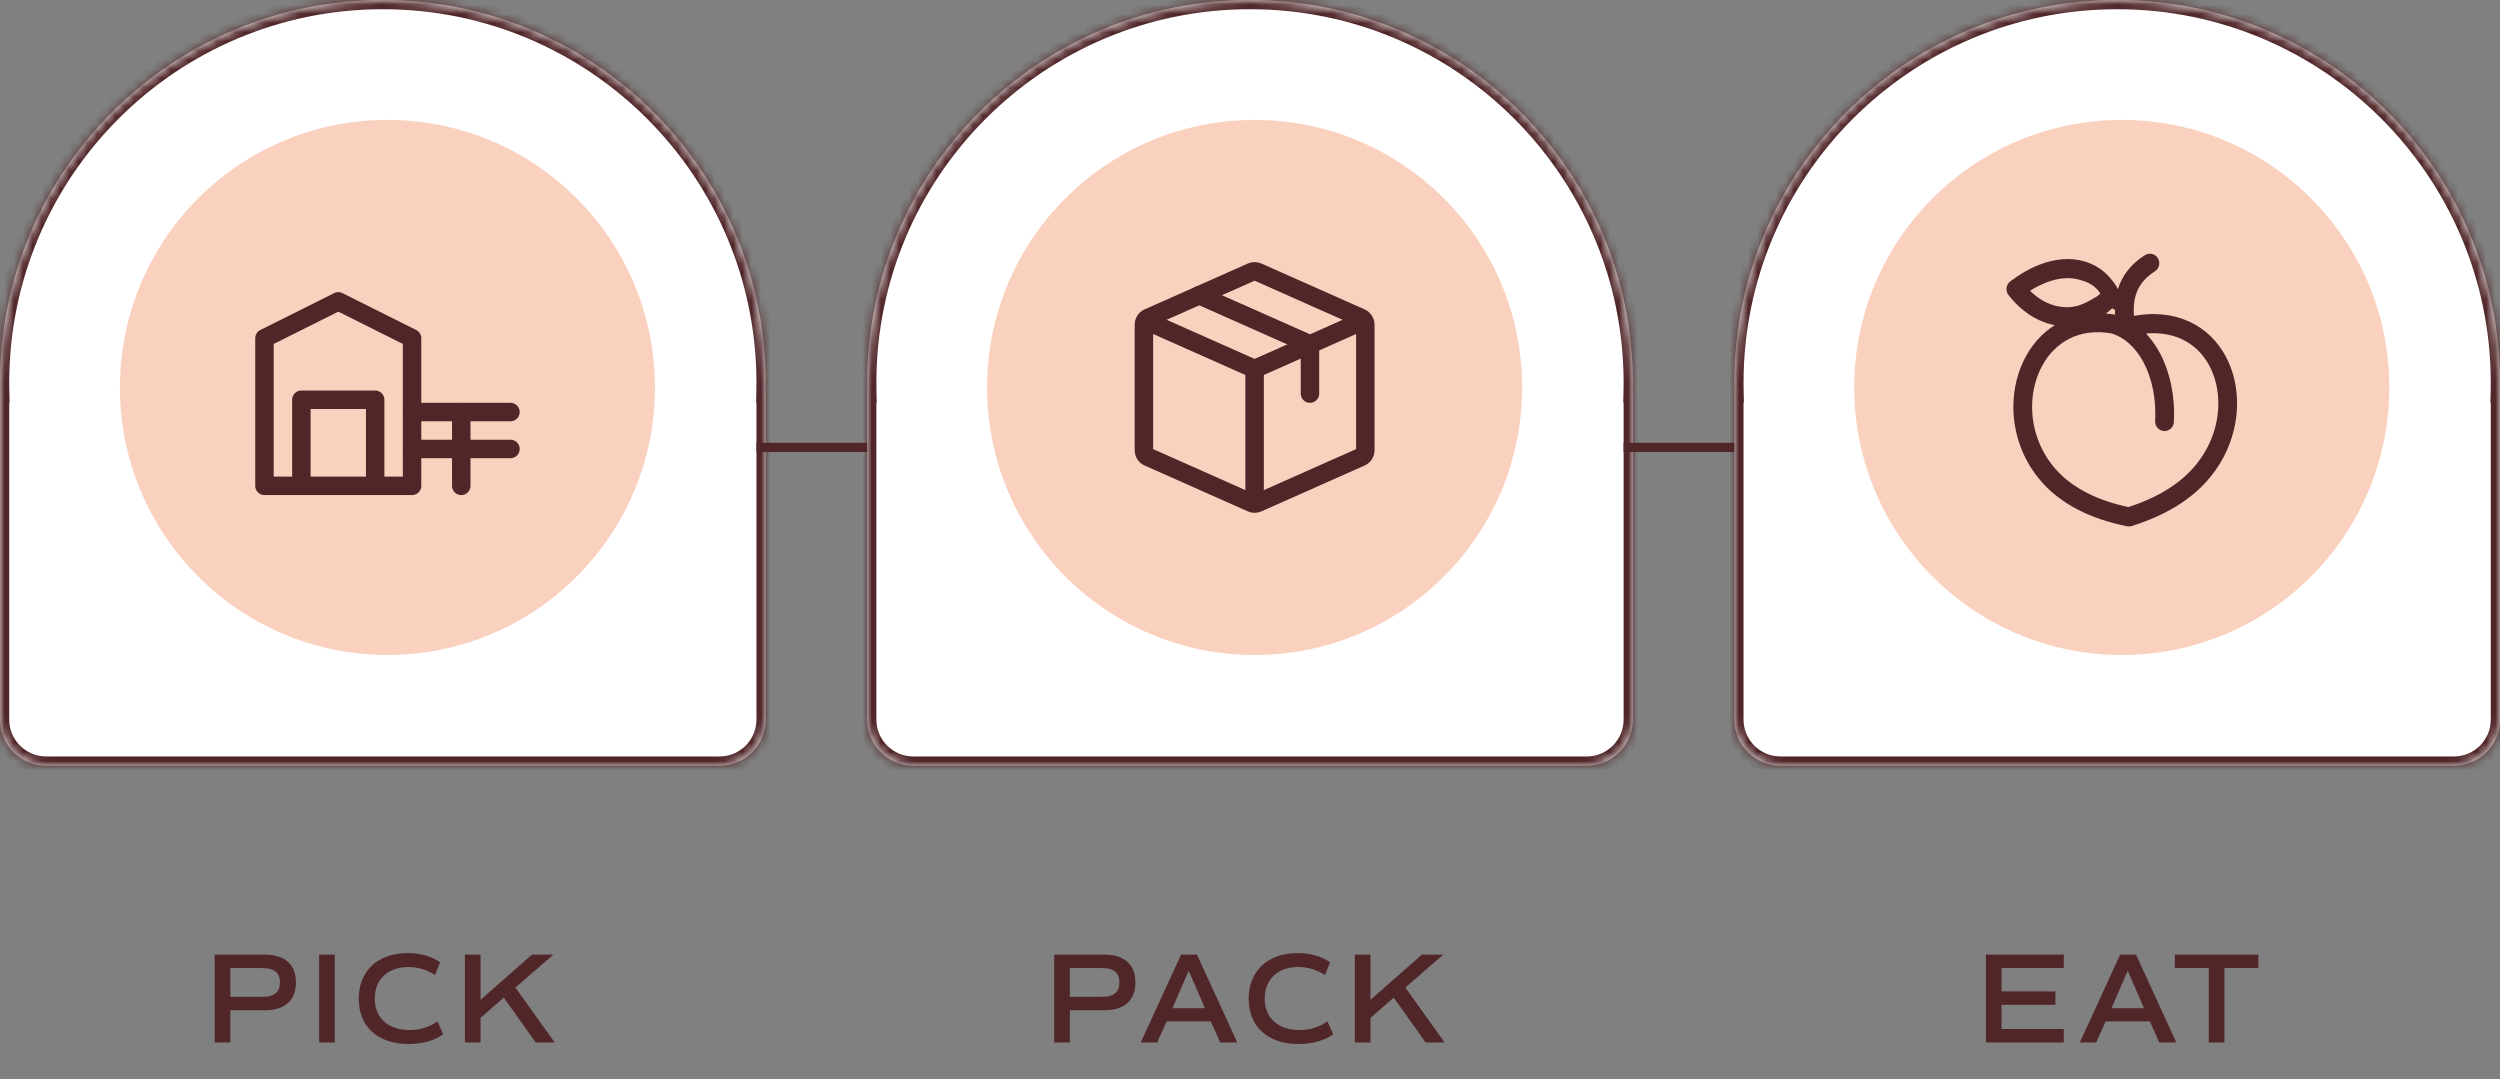
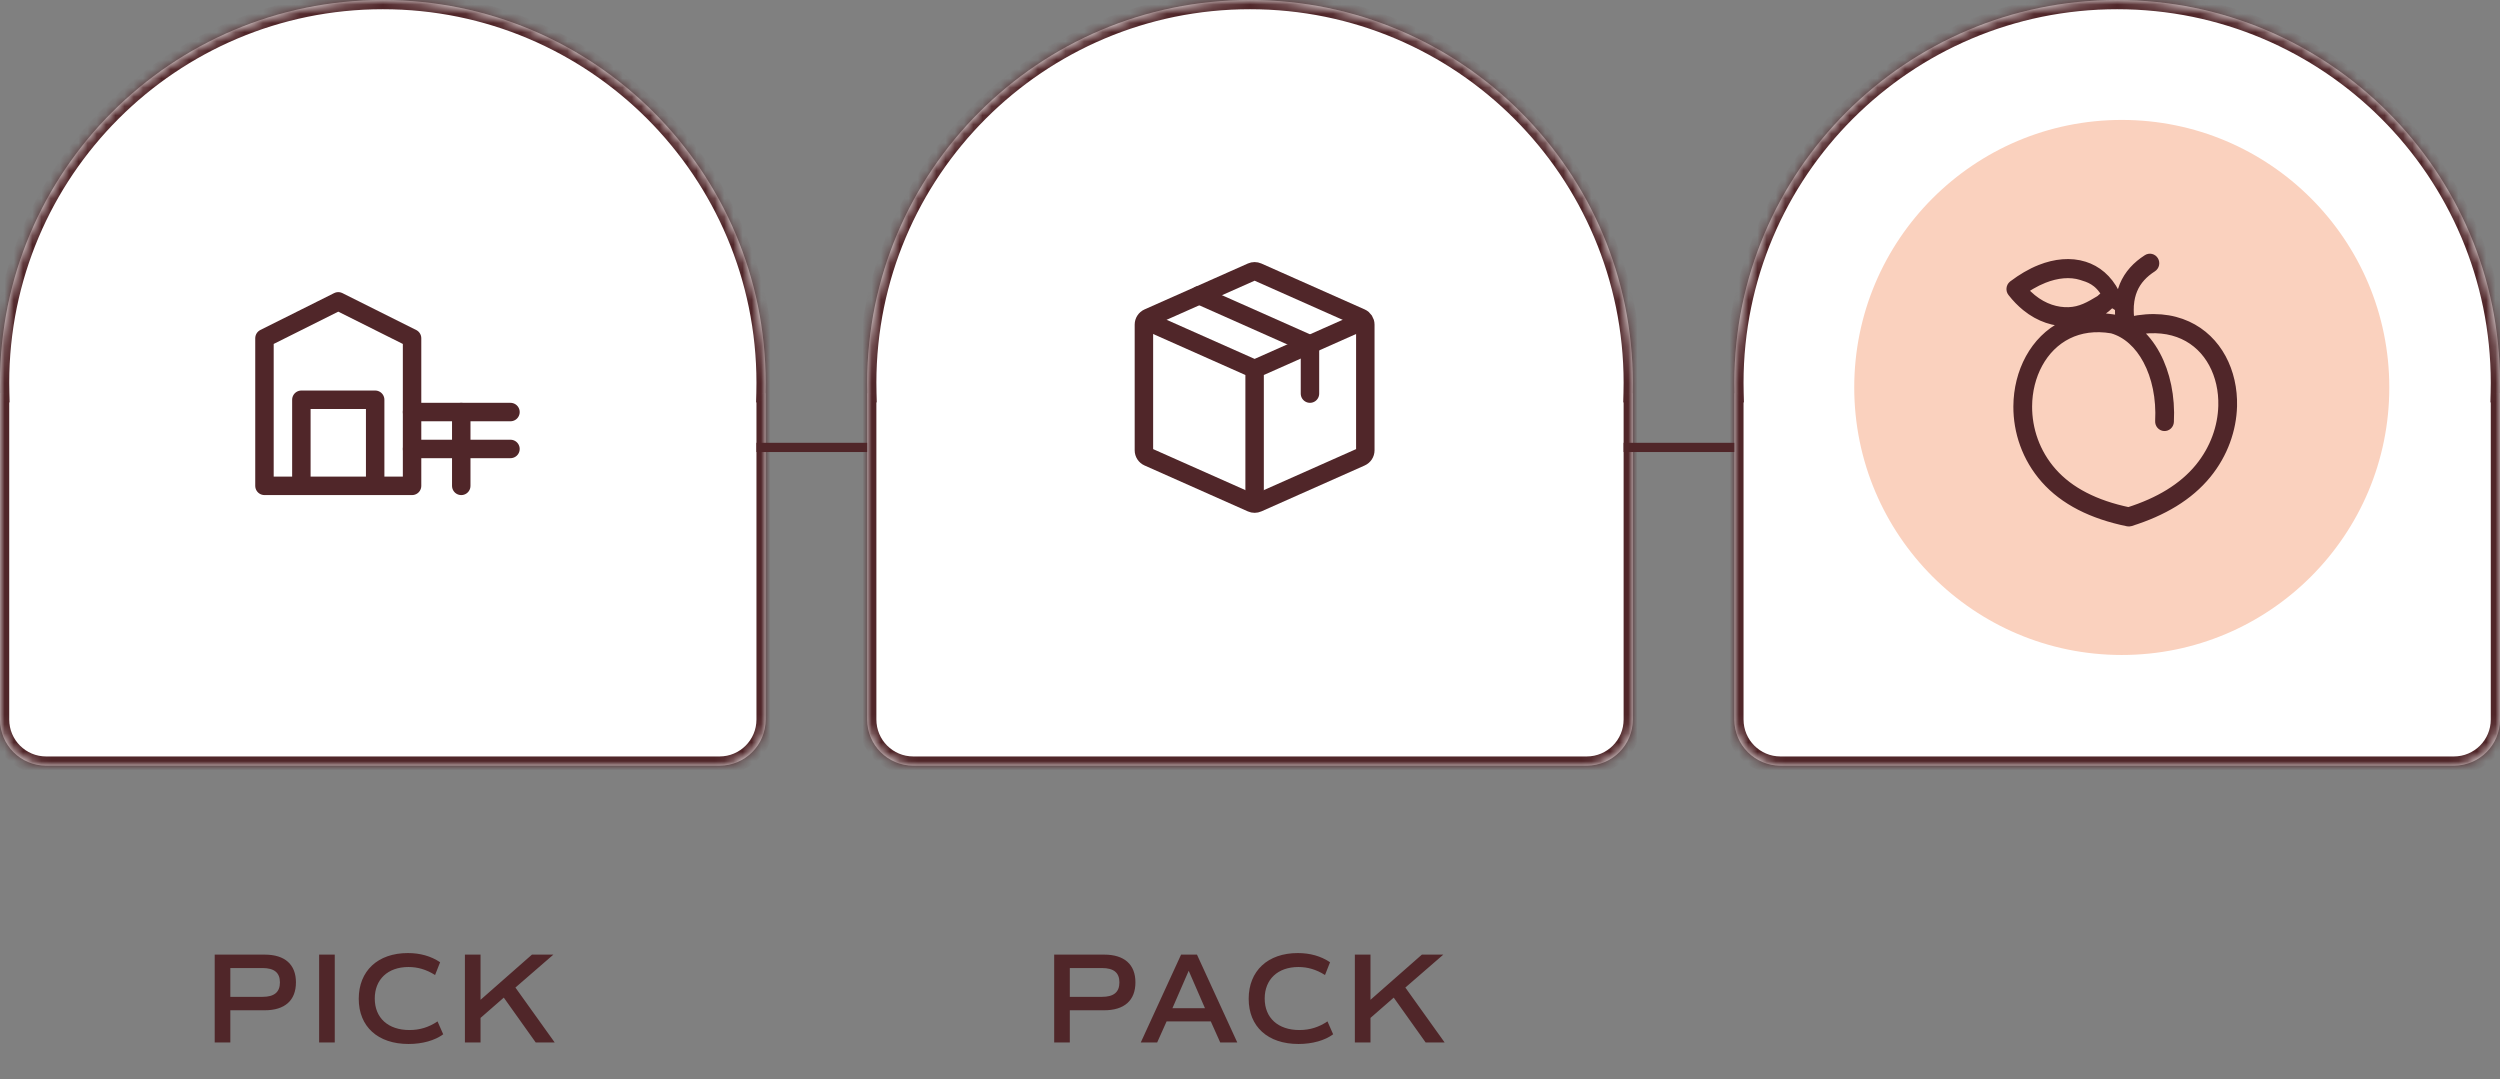
<svg xmlns="http://www.w3.org/2000/svg" fill="none" viewBox="0 0 271 117" height="117" width="271">
  <rect x="0" y="0" width="271" height="117" fill="#808080" stroke="none" />
  <mask fill="white" id="path-1-inside-1_157_25473">
    <path d="M82.985 42.622C82.995 42.249 83 41.875 83 41.5C83 18.58 64.42 0 41.5 0C18.58 0 0 18.58 0 41.5C0 41.875 0.005 42.249 0.015 42.622H0V78C0 80.761 2.239 83 5 83H41.5H78C80.761 83 83 80.761 83 78V42.622H82.985Z" clip-rule="evenodd" fill-rule="evenodd" />
  </mask>
  <path fill="white" d="M82.985 42.622C82.995 42.249 83 41.875 83 41.5C83 18.58 64.42 0 41.5 0C18.58 0 0 18.58 0 41.5C0 41.875 0.005 42.249 0.015 42.622H0V78C0 80.761 2.239 83 5 83H41.5H78C80.761 83 83 80.761 83 78V42.622H82.985Z" clip-rule="evenodd" fill-rule="evenodd" />
  <path mask="url(#path-1-inside-1_157_25473)" fill="#502629" d="M82.985 42.622L81.986 42.595L81.958 43.622H82.985V42.622ZM0.015 42.622V43.622H1.042L1.015 42.595L0.015 42.622ZM0 42.622V41.622H-1V42.622H0ZM83 42.622H84V41.622H83V42.622ZM82 41.5C82 41.866 81.995 42.231 81.986 42.595L83.985 42.648C83.995 42.267 84 41.884 84 41.5H82ZM41.5 1C63.867 1 82 19.133 82 41.5H84C84 18.028 64.972 -1 41.5 -1V1ZM1 41.5C1 19.133 19.133 1 41.5 1V-1C18.028 -1 -1 18.028 -1 41.5H1ZM1.015 42.595C1.005 42.231 1 41.866 1 41.5H-1C-1 41.884 -0.995 42.267 -0.985 42.648L1.015 42.595ZM0 43.622H0.015V41.622H0V43.622ZM1 78V42.622H-1V78H1ZM5 82C2.791 82 1 80.209 1 78H-1C-1 81.314 1.686 84 5 84V82ZM41.5 82H5V84H41.5V82ZM78 82H41.5V84H78V82ZM82 78C82 80.209 80.209 82 78 82V84C81.314 84 84 81.314 84 78H82ZM82 42.622V78H84V42.622H82ZM82.985 43.622H83V41.622H82.985V43.622Z" />
  <mask fill="white" id="path-3-inside-2_157_25473">
    <path d="M176.985 42.622C176.995 42.249 177 41.875 177 41.5C177 18.58 158.42 0 135.5 0C112.58 0 94 18.58 94 41.5C94 41.875 94.005 42.249 94.015 42.622H94V78C94 80.761 96.239 83 99 83H135.5H172C174.761 83 177 80.761 177 78V42.622H176.985Z" clip-rule="evenodd" fill-rule="evenodd" />
  </mask>
  <path fill="white" d="M176.985 42.622C176.995 42.249 177 41.875 177 41.5C177 18.58 158.42 0 135.5 0C112.58 0 94 18.58 94 41.5C94 41.875 94.005 42.249 94.015 42.622H94V78C94 80.761 96.239 83 99 83H135.5H172C174.761 83 177 80.761 177 78V42.622H176.985Z" clip-rule="evenodd" fill-rule="evenodd" />
  <path mask="url(#path-3-inside-2_157_25473)" fill="#502629" d="M176.985 42.622L175.985 42.595L175.958 43.622H176.985V42.622ZM94.015 42.622V43.622H95.042L95.014 42.595L94.015 42.622ZM94 42.622V41.622H93V42.622H94ZM177 42.622H178V41.622H177V42.622ZM176 41.5C176 41.866 175.995 42.231 175.985 42.595L177.985 42.648C177.995 42.267 178 41.884 178 41.5H176ZM135.5 1C157.868 1 176 19.133 176 41.5H178C178 18.028 158.972 -1 135.5 -1V1ZM95 41.5C95 19.133 113.132 1 135.5 1V-1C112.028 -1 93 18.028 93 41.5H95ZM95.014 42.595C95.005 42.231 95 41.866 95 41.5H93C93 41.884 93.005 42.267 93.015 42.648L95.014 42.595ZM94 43.622H94.015V41.622H94V43.622ZM95 78V42.622H93V78H95ZM99 82C96.791 82 95 80.209 95 78H93C93 81.314 95.686 84 99 84V82ZM135.5 82H99V84H135.5V82ZM172 82H135.5V84H172V82ZM176 78C176 80.209 174.209 82 172 82V84C175.314 84 178 81.314 178 78H176ZM176 42.622V78H178V42.622H176ZM176.985 43.622H177V41.622H176.985V43.622Z" />
  <mask fill="white" id="path-5-inside-3_157_25473">
    <path d="M270.985 42.622C270.995 42.249 271 41.875 271 41.5C271 18.58 252.42 0 229.5 0C206.58 0 188 18.58 188 41.5C188 41.875 188.005 42.249 188.015 42.622H188V78C188 80.761 190.239 83 193 83H229.5H266C268.761 83 271 80.761 271 78V42.622H270.985Z" clip-rule="evenodd" fill-rule="evenodd" />
  </mask>
  <path fill="white" d="M270.985 42.622C270.995 42.249 271 41.875 271 41.5C271 18.58 252.42 0 229.5 0C206.58 0 188 18.58 188 41.5C188 41.875 188.005 42.249 188.015 42.622H188V78C188 80.761 190.239 83 193 83H229.5H266C268.761 83 271 80.761 271 78V42.622H270.985Z" clip-rule="evenodd" fill-rule="evenodd" />
-   <path mask="url(#path-5-inside-3_157_25473)" fill="#502629" d="M270.985 42.622L269.985 42.595L269.958 43.622H270.985V42.622ZM188.015 42.622V43.622H189.042L189.015 42.595L188.015 42.622ZM188 42.622V41.622H187V42.622H188ZM271 42.622H272V41.622H271V42.622ZM270 41.5C270 41.866 269.995 42.231 269.985 42.595L271.985 42.648C271.995 42.267 272 41.884 272 41.5H270ZM229.5 1C251.868 1 270 19.133 270 41.5H272C272 18.028 252.972 -1 229.5 -1V1ZM189 41.5C189 19.133 207.132 1 229.5 1V-1C206.028 -1 187 18.028 187 41.5H189ZM189.015 42.595C189.005 42.231 189 41.866 189 41.5H187C187 41.884 187.005 42.267 187.015 42.648L189.015 42.595ZM188 43.622H188.015V41.622H188V43.622ZM189 78V42.622H187V78H189ZM193 82C190.791 82 189 80.209 189 78H187C187 81.314 189.686 84 193 84V82ZM229.5 82H193V84H229.5V82ZM266 82H229.5V84H266V82ZM270 78C270 80.209 268.209 82 266 82V84C269.314 84 272 81.314 272 78H270ZM270 42.622V78H272V42.622H270ZM270.985 43.622H271V41.622H270.985V43.622Z" />
-   <circle fill="#FAD1BE" r="29" cy="42" cx="42" />
-   <circle fill="#FAD1BE" r="29" cy="42" cx="136" />
+   <path mask="url(#path-5-inside-3_157_25473)" fill="#502629" d="M270.985 42.622L269.985 42.595L269.958 43.622H270.985V42.622ZM188.015 42.622V43.622H189.042L189.015 42.595L188.015 42.622ZM188 42.622V41.622H187V42.622H188ZM271 42.622H272V41.622H271V42.622ZM270 41.5C270 41.866 269.995 42.231 269.985 42.595L271.985 42.648C271.995 42.267 272 41.884 272 41.5H270ZM229.5 1C251.868 1 270 19.133 270 41.5H272C272 18.028 252.972 -1 229.5 -1V1ZM189 41.5C189 19.133 207.132 1 229.5 1V-1C206.028 -1 187 18.028 187 41.5H189ZM189.015 42.595C189.005 42.231 189 41.866 189 41.5H187C187 41.884 187.005 42.267 187.015 42.648L189.015 42.595ZM188 43.622H188.015V41.622H188V43.622ZM189 78V42.622H187V78H189ZM193 82C190.791 82 189 80.209 189 78H187C187 81.314 189.686 84 193 84V82ZM229.5 82H193V84H229.5V82ZM266 82H229.5V84H266V82ZM270 78C270 80.209 268.209 82 266 82V84C269.314 84 272 81.314 272 78H270ZM270 42.622V78H272V42.622ZM270.985 43.622H271V41.622H270.985V43.622Z" />
  <circle fill="#FAD1BE" r="29" cy="42" cx="230" />
  <path stroke-linejoin="round" stroke-linecap="round" stroke-width="2" stroke="#502629" d="M32.668 52.666H28.668V36.666L36.668 32.666L44.668 36.666V52.666H40.668M32.668 52.666V43.333H40.668V52.666M32.668 52.666H40.668" />
  <path stroke-linejoin="round" stroke-linecap="round" stroke-width="2" stroke="#502629" d="M50 44.667V48.667V52.667" />
  <path stroke-linejoin="round" stroke-linecap="round" stroke-width="2" stroke="#502629" d="M44.668 48.666H50.001H55.335" />
  <path stroke-linejoin="round" stroke-linecap="round" stroke-width="2" stroke="#502629" d="M44.668 44.666H50.001H55.335" />
  <path fill="#502629" d="M123.594 35.581L135.594 40.914L136.406 39.086L124.406 33.753L123.594 35.581ZM137 54.667V40H135V54.667H137ZM136.406 40.914L148.406 35.581L147.594 33.753L135.594 39.086L136.406 40.914Z" />
  <path stroke-linejoin="round" stroke-linecap="round" stroke-width="2" stroke="#502629" d="M124 48.813V35.187C124 34.87 124.186 34.584 124.475 34.455L135.675 29.478C135.882 29.386 136.118 29.386 136.325 29.478L147.525 34.455C147.814 34.584 148 34.87 148 35.187V48.813C148 49.13 147.814 49.416 147.525 49.544L136.325 54.522C136.118 54.614 135.882 54.614 135.675 54.522L124.475 49.544C124.186 49.416 124 49.13 124 48.813Z" />
  <path stroke-linejoin="round" stroke-linecap="round" stroke-width="2" stroke="#502629" d="M130 32L141.525 37.122C141.814 37.251 142 37.537 142 37.853V42.667" />
  <line stroke="#502629" y2="48.5" x2="94" y1="48.5" x1="82" />
  <line stroke="#502629" y2="48.5" x2="188" y1="48.5" x1="176" />
-   <path fill="#502629" d="M223.716 104.936H216.968V107.47H222.806V108.926H216.968V111.544H223.716V113H215.274V103.48H223.716V104.936ZM234.064 113L233.042 110.718H228.254L227.232 113H225.454L229.822 103.48H231.544L235.912 113H234.064ZM230.648 105.23L228.884 109.29H232.412L230.648 105.23ZM244.808 103.48V104.936H241.126V113H239.432V104.936H235.75V103.48H244.808Z" />
  <path fill="#502629" d="M119.692 103.48C121.876 103.48 123.08 104.544 123.08 106.49C123.08 108.45 121.876 109.514 119.692 109.514H115.968V113H114.274V103.48H119.692ZM119.454 108.058C120.728 108.058 121.344 107.554 121.344 106.49C121.344 105.44 120.728 104.936 119.454 104.936H115.968V108.058H119.454ZM132.271 113L131.249 110.718H126.461L125.439 113H123.661L128.029 103.48H129.751L134.119 113H132.271ZM128.855 105.23L127.091 109.29H130.619L128.855 105.23ZM140.761 113.168C137.415 113.168 135.357 111.278 135.357 108.268C135.357 105.244 137.429 103.312 140.677 103.312C142.007 103.312 143.169 103.634 144.177 104.306L143.631 105.692C142.679 105.09 141.741 104.824 140.747 104.824C138.493 104.824 137.093 106.182 137.093 108.24C137.093 110.34 138.535 111.656 140.859 111.656C141.979 111.656 142.973 111.348 143.897 110.718L144.513 112.118C143.603 112.79 142.245 113.168 140.761 113.168ZM154.538 113L151.08 108.142L148.56 110.34V113H146.866V103.48H148.56V108.38L154.132 103.48H156.456L152.34 107.05L156.596 113H154.538Z" />
  <path fill="#502629" d="M28.692 103.48C30.876 103.48 32.08 104.544 32.08 106.49C32.08 108.45 30.876 109.514 28.692 109.514H24.968V113H23.274V103.48H28.692ZM28.454 108.058C29.728 108.058 30.344 107.554 30.344 106.49C30.344 105.44 29.728 104.936 28.454 104.936H24.968V108.058H28.454ZM34.594 113V103.48H36.288V113H34.594ZM44.292 113.168C40.946 113.168 38.888 111.278 38.888 108.268C38.888 105.244 40.96 103.312 44.208 103.312C45.538 103.312 46.7 103.634 47.708 104.306L47.162 105.692C46.21 105.09 45.272 104.824 44.278 104.824C42.024 104.824 40.624 106.182 40.624 108.24C40.624 110.34 42.066 111.656 44.39 111.656C45.51 111.656 46.504 111.348 47.428 110.718L48.044 112.118C47.134 112.79 45.776 113.168 44.292 113.168ZM58.069 113L54.611 108.142L52.091 110.34V113H50.397V103.48H52.091V108.38L57.663 103.48H59.987L55.871 107.05L60.127 113H58.069Z" />
  <path stroke="#502629" fill="#502629" d="M230.888 34.835C233.322 34.298 235.406 34.535 237.09 35.307C238.73 36.058 239.984 37.307 240.816 38.844C241.639 40.365 242.045 42.165 241.996 44.03C241.926 46.539 241.031 49.171 239.208 51.399C238.243 52.58 237.055 53.592 235.659 54.45C234.275 55.298 232.687 55.996 230.911 56.55C230.828 56.575 230.743 56.577 230.664 56.561C228.713 56.161 226.99 55.58 225.501 54.815C223.996 54.04 222.731 53.08 221.71 51.929C219.667 49.624 218.736 46.774 218.749 44.053C218.758 42.195 219.209 40.395 220.043 38.867C220.889 37.323 222.125 36.056 223.702 35.277C224.052 35.105 224.417 34.956 224.799 34.835C224.624 34.854 224.446 34.868 224.267 34.872C222.746 34.919 221.12 34.442 219.626 33.228C219.101 32.8 218.592 32.284 218.114 31.67C217.935 31.44 217.971 31.103 218.193 30.917C218.209 30.905 218.224 30.894 218.24 30.882C218.707 30.531 219.178 30.212 219.653 29.936C220.147 29.647 220.656 29.394 221.181 29.187C222.784 28.55 224.46 28.38 225.943 28.85C227.286 29.275 228.459 30.217 229.264 31.796C229.269 31.803 229.271 31.81 229.276 31.819C229.489 31.922 229.695 32.033 229.893 32.152C229.976 31.731 230.094 31.338 230.247 30.97C230.758 29.738 231.642 28.805 232.777 28.08C233.019 27.924 233.338 28.003 233.488 28.254C233.638 28.506 233.562 28.836 233.32 28.991C232.362 29.605 231.62 30.38 231.198 31.396C230.994 31.889 230.862 32.44 230.817 33.063C230.819 33.107 230.817 33.149 230.808 33.194C230.779 33.693 230.803 34.24 230.888 34.835ZM226.201 34.519C227.06 34.403 227.979 34.412 228.959 34.565C229.004 34.565 229.051 34.57 229.096 34.582L229.164 34.6C229.383 34.64 229.605 34.684 229.83 34.737C229.771 34.245 229.749 33.779 229.762 33.342C229.491 33.14 229.188 32.959 228.861 32.8C228.681 32.998 228.486 33.184 228.278 33.356C227.681 33.854 226.974 34.254 226.201 34.519ZM228.326 31.921C227.476 30.386 226.402 30.11 225.644 29.87C224.395 29.475 222.953 29.631 221.551 30.187C221.075 30.375 220.611 30.605 220.16 30.868C219.859 31.043 219.568 31.231 219.281 31.431C219.599 31.794 219.929 32.11 220.263 32.382C221.551 33.426 222.944 33.838 224.24 33.798C225.532 33.758 226.516 33.196 227.632 32.517C227.632 32.517 228.253 32.014 227.78 32.389L228.326 31.921ZM231.503 35.803C232.371 36.498 233.111 37.421 233.694 38.512C234.746 40.481 235.292 43.004 235.15 45.718C235.137 46.013 234.892 46.241 234.607 46.225C234.323 46.211 234.103 45.957 234.118 45.662C234.251 43.148 233.753 40.828 232.793 39.03C231.88 37.323 230.55 36.096 228.948 35.644C227.091 35.328 225.478 35.584 224.146 36.242C222.769 36.923 221.683 38.035 220.943 39.391C220.191 40.765 219.788 42.383 219.781 44.055C219.77 46.523 220.615 49.108 222.473 51.203C223.408 52.257 224.57 53.141 225.961 53.854C227.333 54.561 228.928 55.103 230.74 55.484C232.387 54.961 233.856 54.312 235.135 53.526C236.431 52.729 237.532 51.794 238.421 50.706C240.085 48.671 240.904 46.278 240.964 43.999C241.009 42.328 240.648 40.721 239.914 39.367C239.19 38.028 238.098 36.94 236.673 36.288C235.269 35.647 233.537 35.426 231.503 35.803Z" />
</svg>